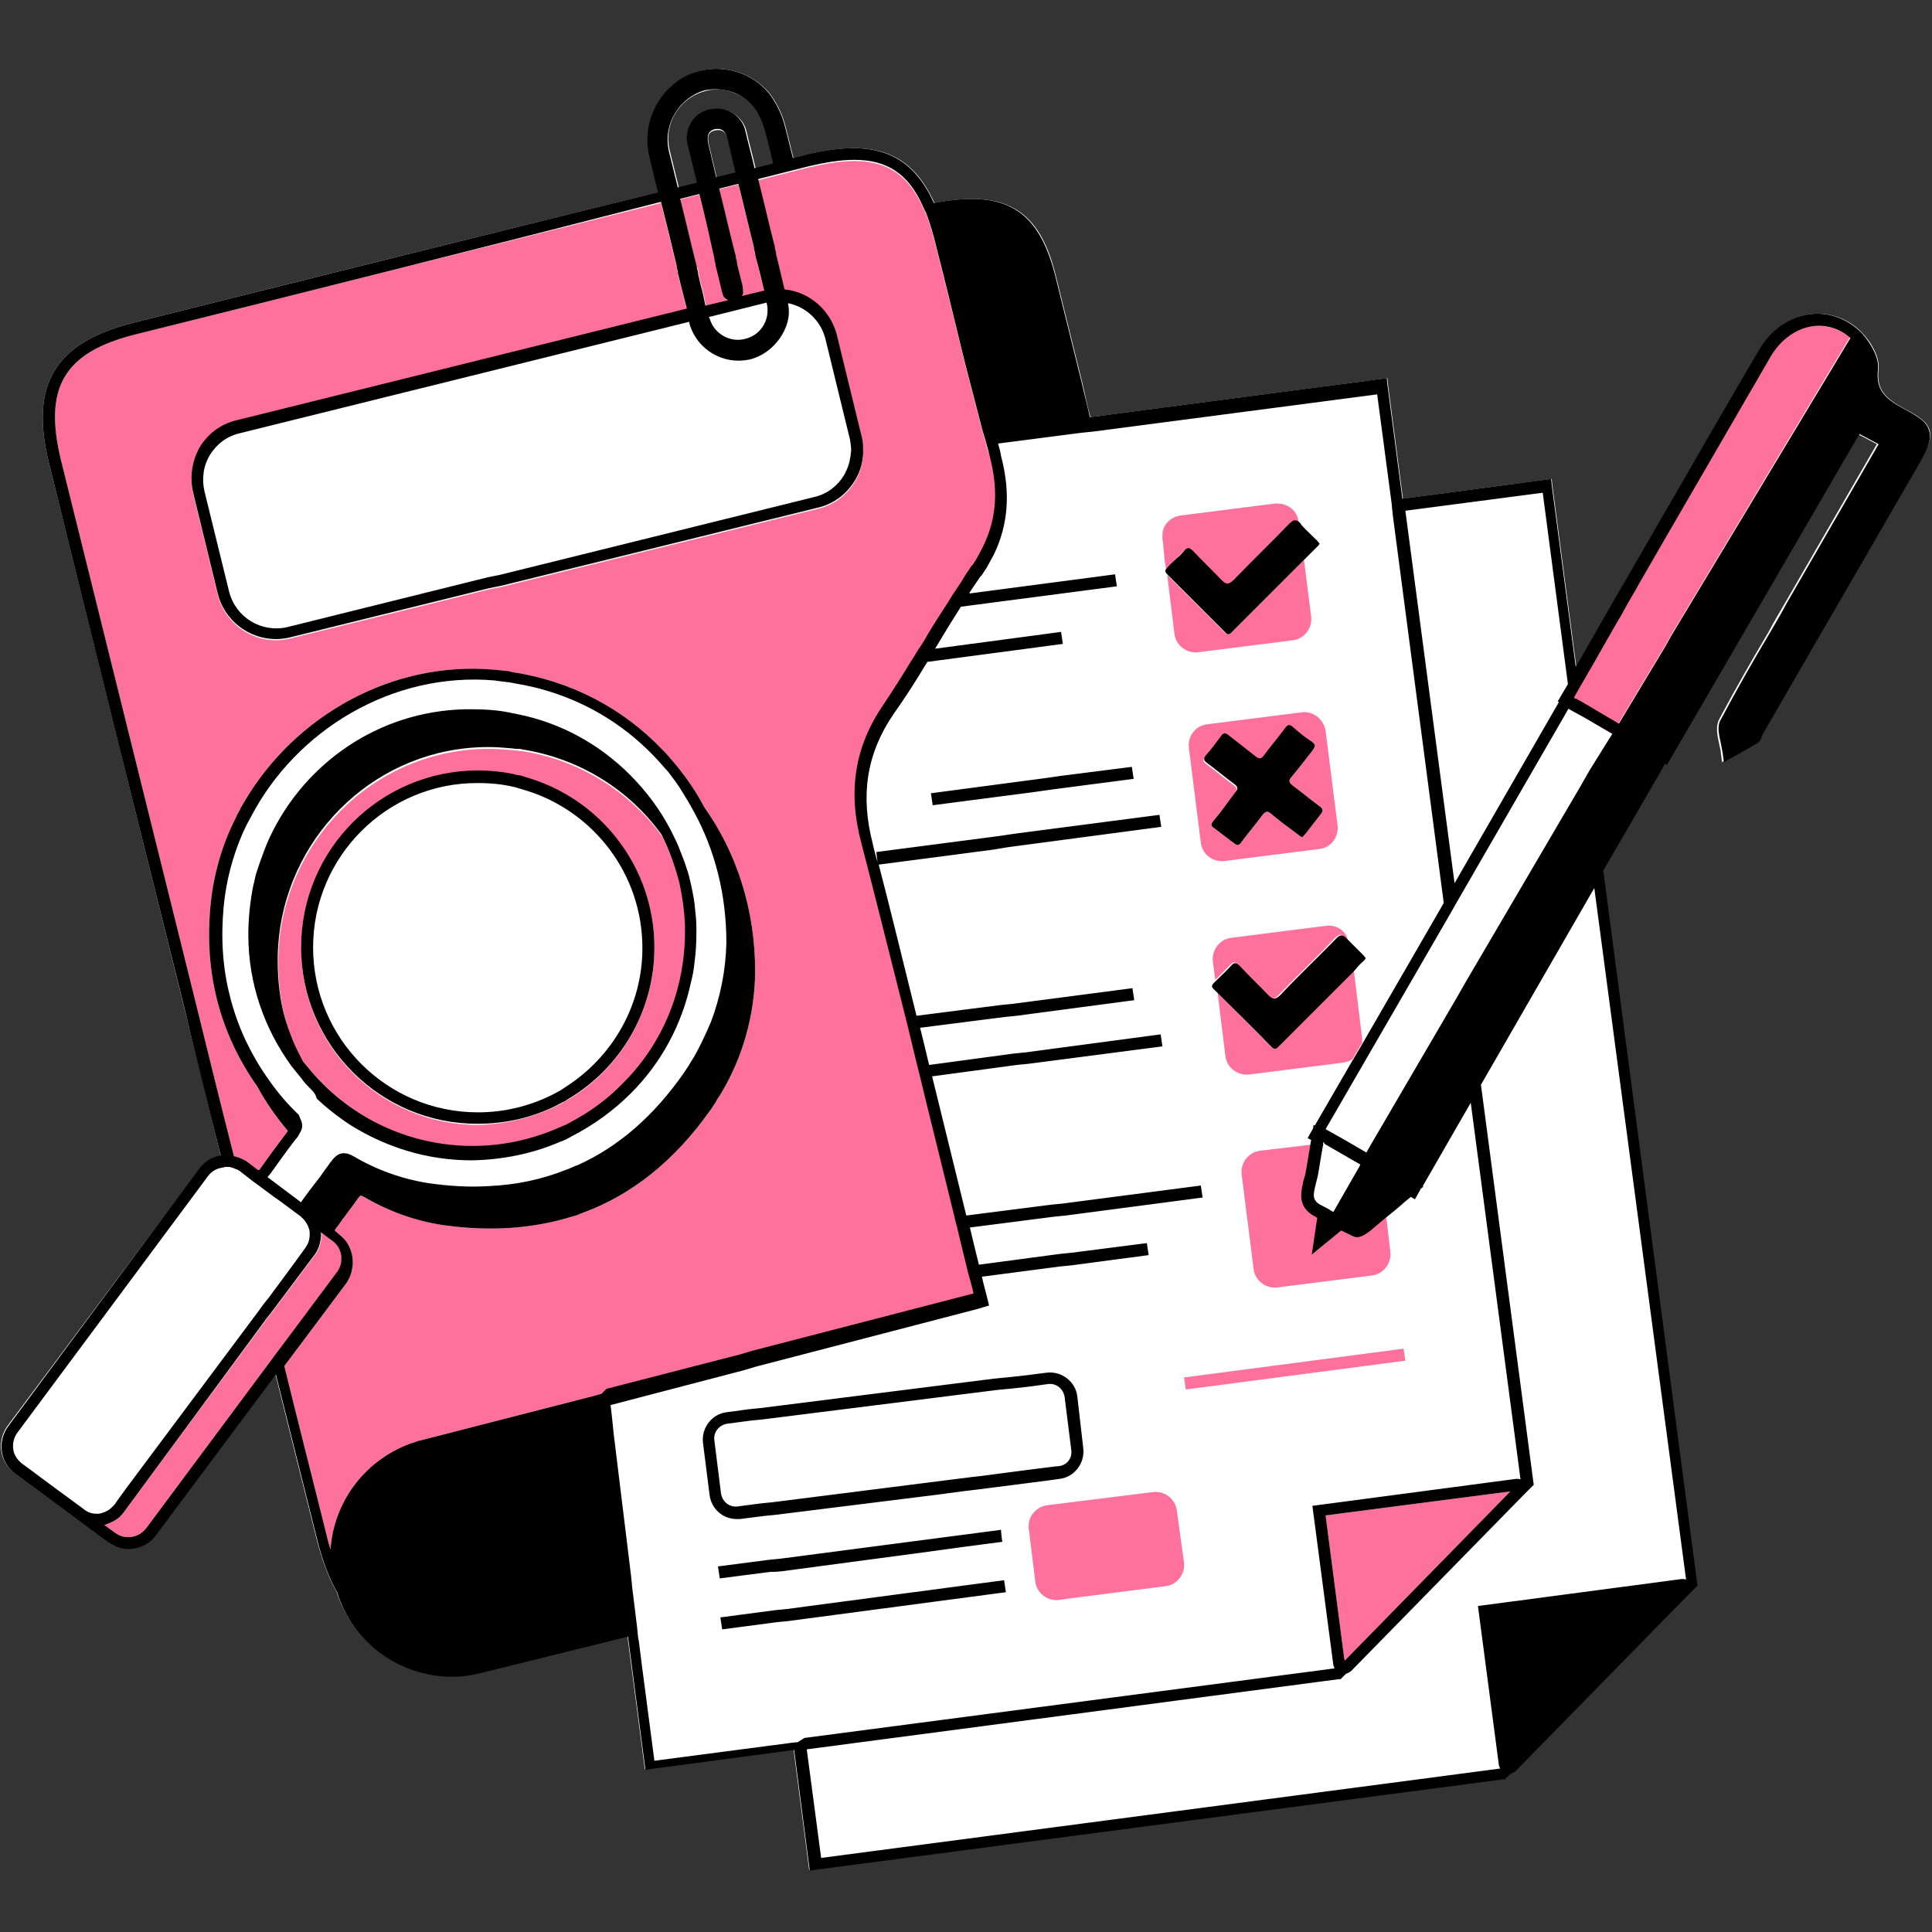
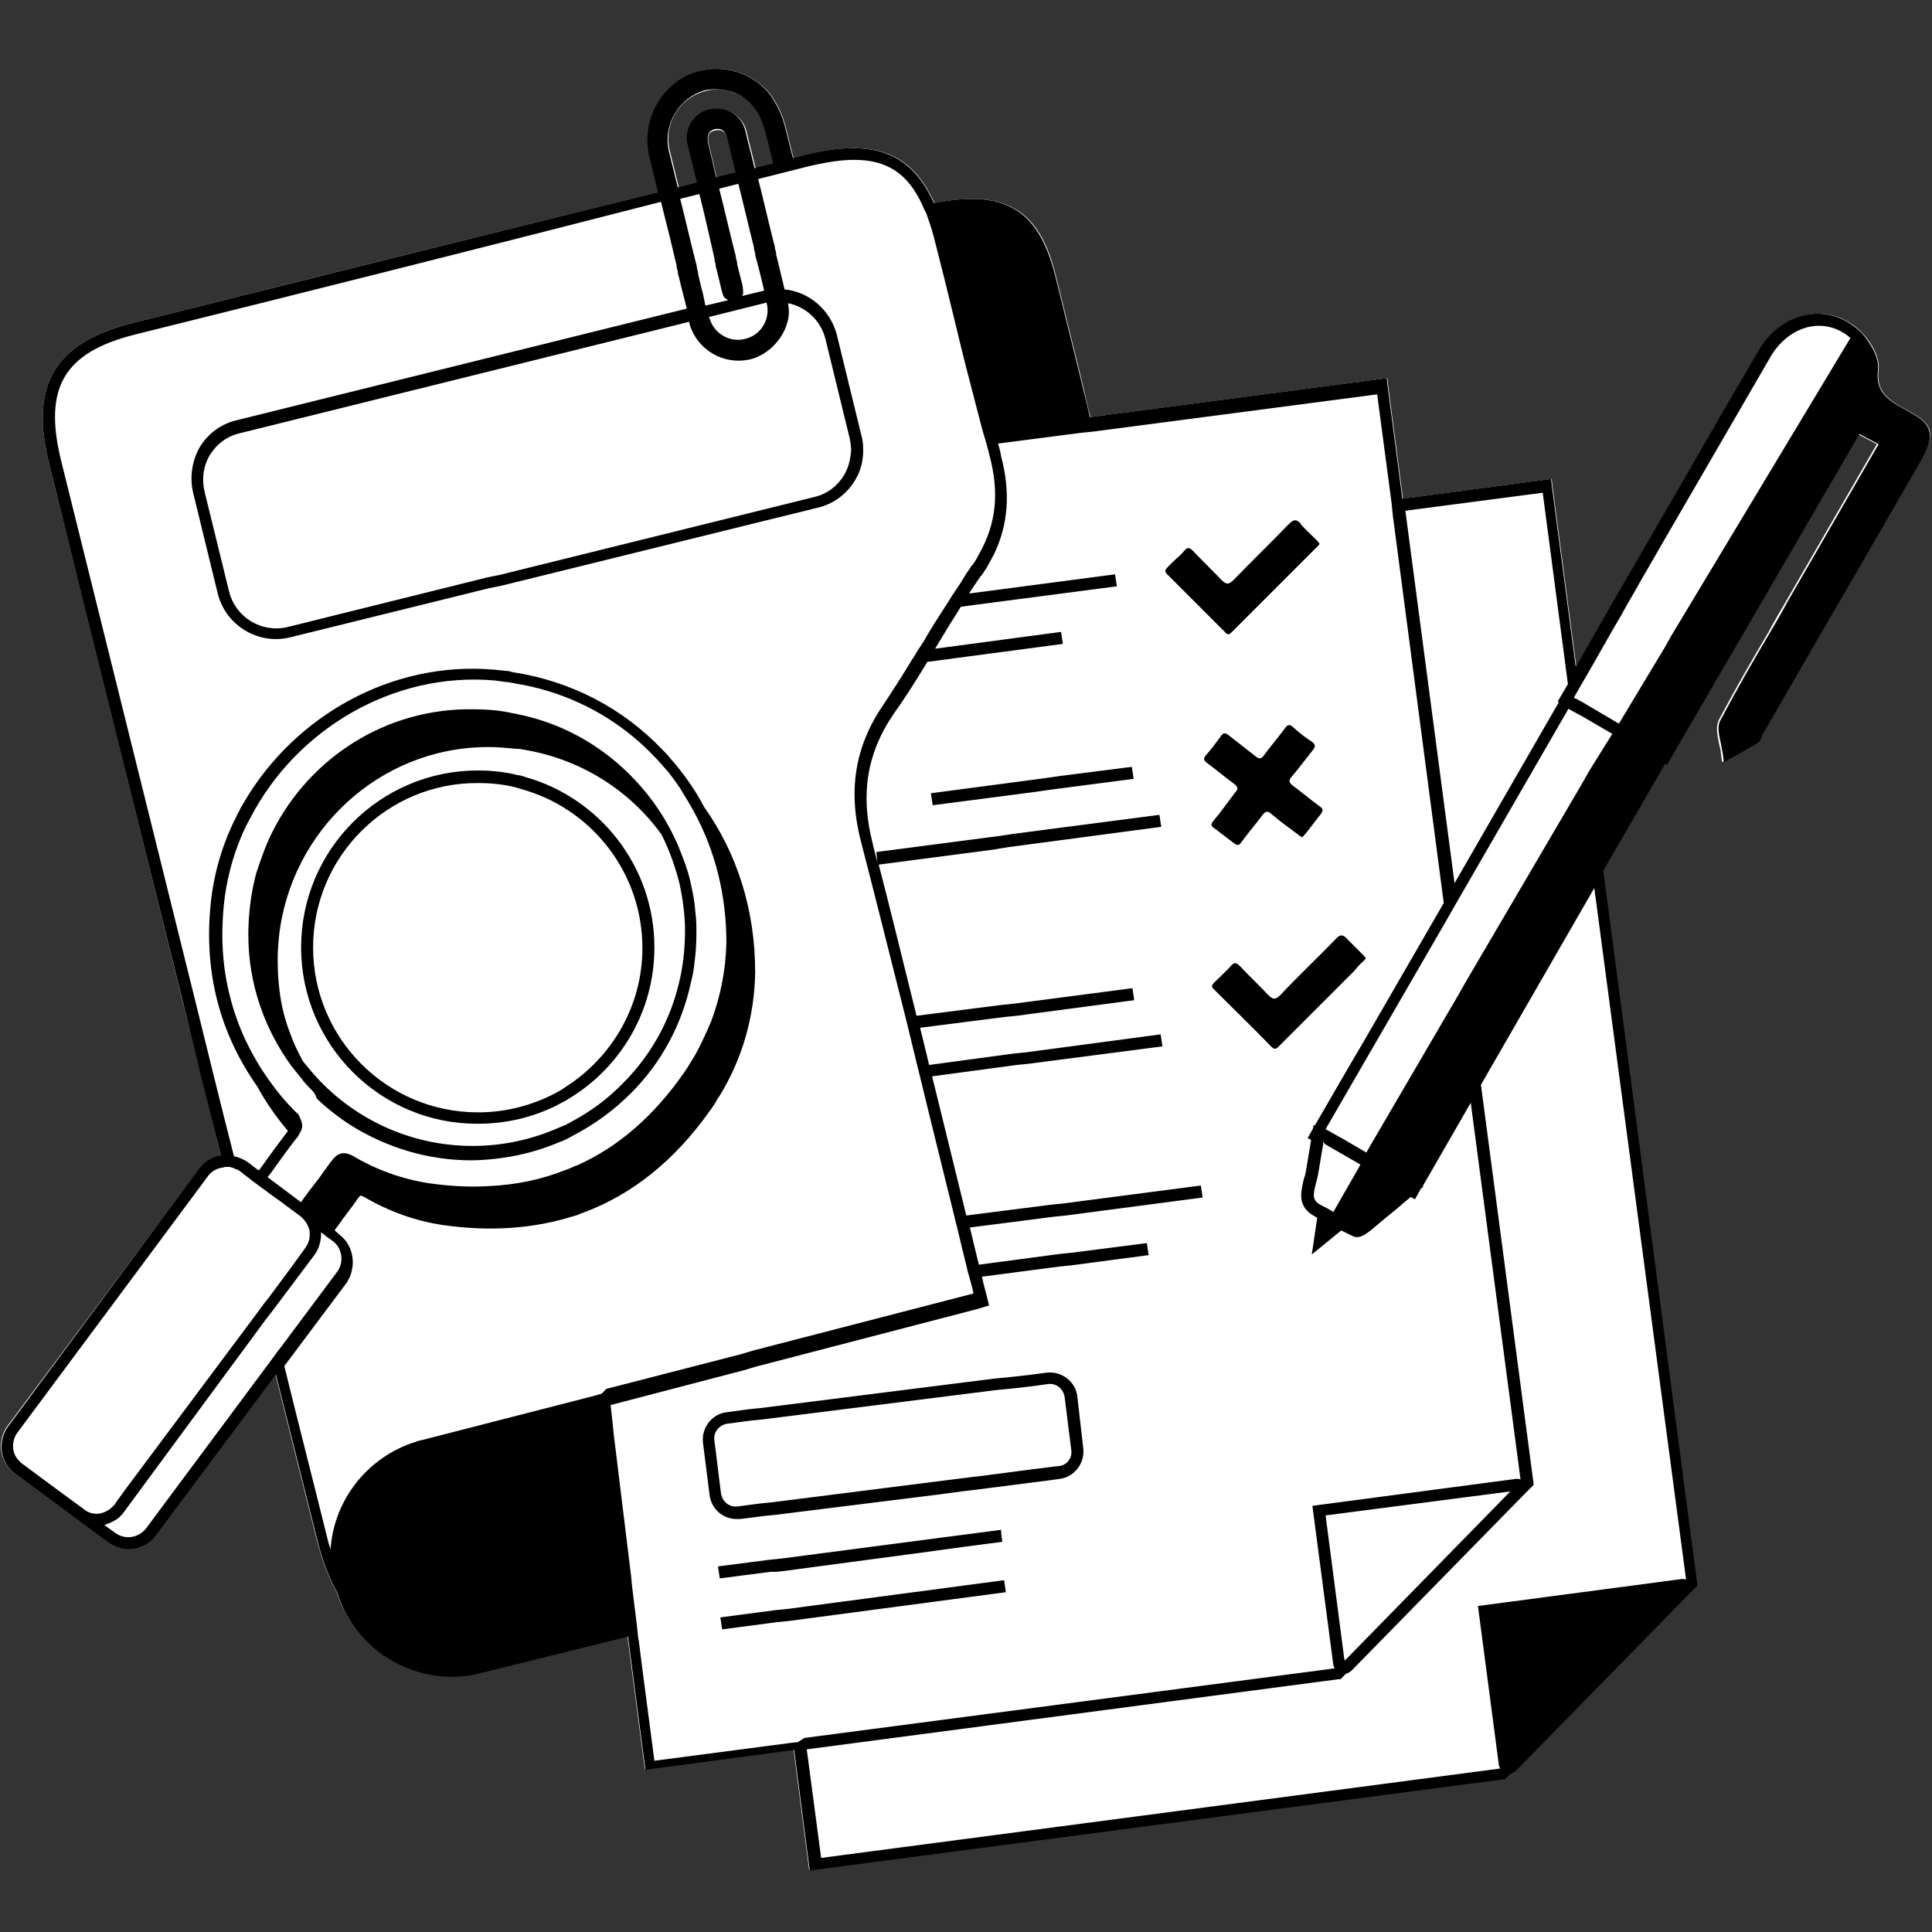
<svg xmlns="http://www.w3.org/2000/svg" width="1200" zoomAndPan="magnify" viewBox="0 0 900 900" height="1200" preserveAspectRatio="xMidYMid meet" version="1.2">
  <rect x="0" y="0" width="900" height="900" fill="#333333" stroke="none" />
  <g id="6d1e55040c">
    <path style=" stroke:none;fill-rule:nonzero;fill:#ffffff;fill-opacity:1;" d="M 898.883 200.48 C 897.766 196.566 894.133 194.051 887.148 190.422 C 878.484 185.672 874.016 181.758 875.133 171.98 C 875.691 166.391 871.777 159.684 867.867 155.492 C 861.719 148.785 853.059 145.434 844.117 146.273 C 834.059 147.391 825.117 153.539 819.527 163.316 C 803.32 191.258 786.836 219.758 770.91 247.141 L 758.336 268.938 C 751.07 281.512 744.086 293.805 736.82 306.379 L 734.305 310.57 L 723.129 225.906 L 722.852 223.113 L 653.555 232.332 L 646.57 178.965 L 646.289 176.168 L 507.98 194.332 C 506.582 189.301 505.465 183.992 504.348 178.965 C 500.156 161.918 495.965 145.156 491.773 128.109 C 484.227 97.652 468.582 88.152 435.332 94.582 C 424.434 70.551 406.832 64.402 374.977 72.227 C 373.301 72.785 371.344 73.066 369.668 73.625 C 368.27 68.594 367.152 63.285 365.758 58.258 C 364.359 52.949 361.844 47.918 358.492 43.445 C 348.434 31.711 331.668 28.637 318.254 36.184 C 305.68 43.445 299.535 57.977 302.609 72.227 C 304.004 78.094 305.402 83.684 306.801 89.551 C 224.93 109.668 142.781 130.066 61.75 150.465 C 25.426 159.684 13.691 179.242 22.914 216.125 C 43.867 300.23 64.547 384.055 85.5 468.16 C 91.367 491.633 97.238 515.102 102.824 538.574 C 98.914 539.133 95.281 541.367 92.766 544.719 L 3.633 664.031 C 1.117 667.383 0 671.574 0.559 675.766 C 1.117 679.957 3.352 683.59 6.707 686.105 L 30.457 703.707 L 50.016 718.238 C 52.809 720.473 56.164 721.312 59.516 721.312 C 64.266 721.312 69.297 719.074 72.367 714.883 L 128.254 640 C 134.68 665.707 141.105 691.691 147.531 717.121 C 150.047 726.898 153.121 735.004 156.754 741.43 C 164.297 765.18 186.371 780.828 210.402 780.828 C 214.59 780.828 219.062 780.27 223.531 779.148 L 292.27 762.105 L 300.371 824.137 L 369.668 814.914 L 376.934 871.078 L 699.938 828.605 L 700.777 828.605 L 703.289 826.094 C 704.129 825.812 705.246 825.535 705.805 824.695 L 786.277 742.547 C 786.277 742.547 786.277 742.266 786.559 742.266 L 790.469 738.355 L 746.602 405.293 L 775.379 355.555 L 776.219 356.113 L 865.352 202.156 L 874.293 206.906 L 831.82 280.391 C 829.027 285.141 826.234 289.891 823.719 294.641 C 815.895 307.773 808.07 321.465 800.809 335.156 C 799.129 338.512 799.969 342.422 800.809 346.336 C 801.086 348.012 801.645 349.406 801.645 350.805 L 802.203 354.996 L 808.91 351.363 C 811.703 349.688 814.777 348.012 817.57 346.336 C 818.969 345.496 819.527 344.098 819.809 343.262 C 819.809 342.98 820.086 342.703 820.086 342.422 C 844.395 300.23 868.707 258.039 893.293 215.848 C 897.766 209.422 900 204.672 898.883 200.48 Z M 333.902 82.844 C 332.785 77.816 331.387 72.508 330.27 67.477 C 329.711 64.684 329.152 61.609 333.062 60.77 C 336.977 59.934 338.375 62.168 339.211 65.52 C 340.328 70.551 341.727 75.859 342.844 80.891 C 339.77 81.449 336.695 82.008 333.902 82.844 Z M 328.871 42.328 C 333.062 41.211 337.535 41.492 341.727 43.168 C 350.668 46.242 354.859 52.949 357.094 61.887 C 358.211 66.641 359.328 71.391 360.727 76.418 C 357.934 77.258 354.859 77.816 352.066 78.652 C 350.668 72.508 348.992 66.641 347.594 60.492 C 345.637 54.066 339.211 50.152 332.785 50.992 C 325.242 51.551 319.652 58.258 320.492 65.801 C 320.492 66.641 320.77 67.477 321.051 68.316 C 322.445 73.902 323.844 79.77 325.242 85.359 C 322.168 86.199 319.371 86.758 316.301 87.594 C 314.902 82.008 313.504 76.141 312.109 70.551 C 308.754 57.699 316.578 45.402 328.871 42.328 Z M 328.871 42.328 " />
-     <path style=" stroke:none;fill-rule:nonzero;fill:#fd719c;fill-opacity:1;" d="M 703.57 694.766 L 626.453 773.562 L 626.172 772.445 L 617.512 705.941 Z M 324.961 125.035 C 325.242 125.875 325.52 126.715 325.52 127.832 C 326.078 129.785 326.359 131.742 326.918 133.699 C 327.754 136.492 328.312 139.566 328.871 142.359 L 339.492 139.848 C 338.934 139.566 338.375 139.008 337.812 138.727 C 337.254 138.168 336.977 137.051 336.695 136.215 C 335.859 132.859 335.02 129.227 334.184 125.875 C 333.902 125.035 333.625 124.199 333.625 123.082 C 333.344 122.242 333.062 121.125 333.062 120.285 C 330.551 110.508 328.312 100.449 325.801 90.668 C 322.727 91.508 319.934 92.066 316.859 92.902 C 319.371 102.684 321.609 112.742 324.121 122.523 C 324.402 123.082 324.684 124.199 324.961 125.035 Z M 342.844 120.566 C 343.125 121.402 343.402 122.242 343.402 123.359 C 343.961 125.875 344.801 128.668 345.359 131.184 C 345.918 132.859 346.195 134.816 346.195 136.773 C 346.195 137.332 345.918 137.891 345.637 138.168 L 355.695 135.656 C 355.695 135.656 355.695 135.656 355.977 135.656 C 354.859 130.906 353.742 126.156 352.344 121.125 C 352.066 120.285 351.785 119.449 351.785 118.332 C 351.504 117.492 351.227 116.375 351.227 115.535 C 348.711 105.758 346.477 95.699 343.961 85.918 C 340.887 86.758 338.094 87.316 335.02 88.152 C 337.535 97.934 339.77 107.992 342.285 117.773 C 342.562 118.609 342.844 119.727 342.844 120.566 Z M 459.359 206.625 C 459.082 205.789 458.801 204.672 458.523 203.832 C 458.242 202.992 457.965 201.875 457.684 201.039 C 449.859 171.141 449.023 167.789 445.668 153.816 C 443.715 145.992 441.199 135.094 435.891 114.418 C 434.773 109.668 433.375 105.199 431.977 101.285 C 431.699 100.449 431.418 99.609 430.859 98.773 C 430.582 97.934 430.023 97.094 429.742 96.258 C 423.035 81.449 413.258 75.02 397.891 75.02 C 391.742 75.02 384.758 76.141 376.375 78.094 C 368.551 80.051 361.008 82.008 353.184 83.961 C 355.695 93.742 357.934 103.801 360.445 113.582 C 360.727 114.418 361.008 115.535 361.008 116.375 C 361.285 117.215 361.566 118.051 361.566 119.168 C 362.961 124.477 364.078 129.785 365.477 135.375 C 376.934 136.492 386.711 144.875 389.785 156.332 L 401.242 203.273 C 401.801 205.23 402.082 207.184 402.082 209.141 C 402.082 209.98 402.082 211.098 402.082 211.934 C 402.082 212.773 401.801 213.891 401.801 214.73 C 401.242 218.082 400.125 221.434 398.168 224.508 C 394.258 230.934 388.109 235.406 380.844 237.082 L 233.594 273.406 L 230.797 273.965 L 228.004 274.523 L 135.238 297.438 C 133.004 297.996 130.766 298.273 128.531 298.273 C 115.957 298.273 104.5 289.613 101.43 277.039 L 89.973 230.098 C 88.297 222.832 89.414 215.289 93.047 208.863 C 96.957 202.434 103.105 197.965 110.371 196.289 L 319.934 144.316 C 318.812 139.566 317.418 134.816 316.301 129.785 C 316.02 128.949 315.742 128.109 315.742 126.992 C 315.461 126.156 315.18 125.035 315.18 124.199 C 314.062 119.449 312.945 114.977 311.828 110.227 C 310.43 104.918 309.312 99.891 307.918 94.582 C 226.328 114.977 144.18 135.656 63.148 155.773 C 29.617 164.156 20.117 180.641 28.5 214.73 C 49.457 298.832 70.133 382.66 91.09 466.762 C 96.957 490.512 102.824 514.543 108.973 538.574 C 111.207 539.133 113.441 539.969 115.398 541.367 L 120.148 545 C 120.43 545 120.707 545 120.707 545 C 120.707 545 120.988 545 121.547 543.883 L 121.824 543.602 C 125.738 538.016 129.93 532.426 134.121 526.836 C 128.531 520.133 123.781 513.426 119.871 506.16 C 102.547 481.57 95 453.352 98.074 421.777 C 99.473 406.969 103.664 392.996 110.09 380.422 C 110.648 379.027 111.488 377.91 112.047 376.512 C 112.605 375.395 113.441 374.277 114 373.16 C 137.473 333.48 182.457 307.773 230.238 311.965 C 231.078 311.965 232.195 312.246 233.035 312.246 C 233.871 312.246 234.988 312.523 235.828 312.523 C 236.664 312.523 237.785 312.805 238.621 313.082 C 266.285 317.273 290.312 330.129 308.477 349.129 C 309.594 350.246 310.711 351.363 311.828 352.762 C 312.945 354.156 314.062 355.277 315.18 356.672 C 319.934 362.539 324.402 368.969 328.035 375.953 C 343.125 397.188 351.785 423.453 351.785 452.793 C 351.504 473.188 345.918 493.027 335.301 510.352 C 334.461 511.469 333.625 512.867 333.062 513.984 C 332.504 514.824 331.945 515.66 331.387 516.5 C 331.109 516.777 330.828 517.336 330.551 517.617 C 314.344 540.527 294.504 556.457 271.871 564.84 C 271.035 565.117 270.195 565.398 269.078 565.957 C 268.238 566.234 267.402 566.516 266.285 566.793 C 248.121 572.383 228.281 573.777 206.488 570.707 C 193.355 568.75 181.062 564.277 169.605 557.574 C 167.93 556.734 167.93 556.734 166.812 558.133 C 165.137 560.648 163.18 563.16 161.504 565.398 C 160.945 566.234 160.387 567.074 159.547 567.91 C 159.547 568.191 159.266 568.191 159.266 568.469 C 158.43 569.59 157.871 570.426 157.031 571.543 C 156.473 572.102 156.195 572.66 155.914 573.219 L 157.871 574.898 L 158.148 575.176 C 159.547 576.293 160.945 577.691 161.781 579.09 C 163.738 582.16 164.574 585.793 164.297 589.426 C 164.016 591.383 163.738 593.059 162.898 595.016 C 162.34 595.852 162.062 596.691 161.504 597.531 L 132.441 636.367 C 139.148 663.75 146.133 690.855 152.84 717.957 C 153.121 719.355 153.68 720.473 153.957 721.871 C 155.355 700.633 168.766 681.633 189.164 673.25 C 190.004 672.973 191.121 672.414 192.238 672.133 C 193.355 671.855 194.473 671.297 195.59 671.016 C 195.59 671.016 195.871 671.016 195.871 671.016 L 277.461 650.059 L 280.254 649.223 L 283.047 648.383 L 345.918 632.176 L 348.711 631.34 L 351.504 630.5 L 454.051 603.957 C 453.492 601.16 452.656 598.367 451.816 595.293 C 451.258 593.617 450.977 591.66 450.418 589.707 C 449.023 584.117 447.625 578.25 446.227 572.383 C 445.668 570.707 445.391 568.75 444.832 566.793 C 439.801 546.117 434.211 524.043 428.902 501.969 C 428.344 500.012 428.066 498.336 427.508 496.383 C 426.109 490.512 424.711 484.926 423.316 479.059 C 422.758 477.102 422.477 475.426 421.918 473.469 C 413.816 441.336 406.551 412.277 401.801 394.113 C 395.375 369.805 398.727 349.129 412.141 329.57 C 416.609 322.863 421.082 315.879 425.273 308.895 C 426.668 306.938 427.785 304.703 429.184 302.746 C 430.301 301.07 431.418 299.391 432.258 297.715 C 435.051 292.965 438.125 288.215 441.199 283.465 C 442.594 281.512 443.715 279.273 445.109 277.32 C 445.391 276.758 445.949 276.199 446.227 275.641 C 447.625 273.688 449.023 271.449 450.141 269.496 C 450.977 268.098 452.094 266.699 452.934 265.305 C 453.215 265.023 453.215 264.746 453.492 264.746 C 454.051 263.906 454.609 263.066 455.168 262.23 C 455.727 261.113 456.285 260.273 456.844 259.156 C 464.668 245.188 466.066 230.934 461.594 213.891 C 460.477 210.816 459.641 208.863 459.359 206.625 Z M 260.977 525.441 C 248.402 531.027 234.711 534.102 220.461 534.102 L 220.461 536.895 L 220.461 534.102 C 190.562 534.102 164.016 520.691 145.855 500.012 C 144.457 498.336 143.062 496.66 141.664 494.984 C 141.383 494.426 140.824 493.867 140.547 493.586 C 138.59 489.953 136.914 486.32 135.516 482.41 C 133.004 475.984 131.324 469 130.488 462.293 C 129.93 457.82 129.648 453.352 129.648 448.602 C 129.648 448.043 129.648 447.484 129.648 446.926 C 129.648 443.852 129.93 440.496 130.207 437.426 C 135.516 387.969 176.871 349.129 227.164 348.848 L 227.723 348.848 C 228.004 348.848 228.004 348.848 228.281 348.848 C 231.637 348.848 234.711 349.129 238.062 349.406 C 238.902 349.406 240.02 349.688 240.855 349.688 C 241.695 349.688 242.812 349.969 243.652 349.969 C 270.195 354.156 293.387 368.969 308.477 389.645 C 312.109 396.91 314.902 404.453 316.859 412.555 C 318.254 418.703 319.094 425.129 319.371 431.836 C 319.371 432.953 319.371 433.793 319.371 434.91 C 319.371 461.453 309.312 486.32 290.594 505.324 C 283.328 512.586 275.227 518.734 266.285 523.484 C 265.445 524.043 264.605 524.324 263.77 524.883 C 262.652 524.602 261.812 524.883 260.977 525.441 Z M 259.578 515.102 C 260.414 514.543 261.254 514.262 262.094 513.703 C 262.93 513.145 263.77 512.586 264.605 512.309 C 288.637 498.059 304.844 471.512 304.844 441.617 C 304.844 403.895 279.418 372.039 244.77 362.262 C 243.93 361.98 242.812 361.703 241.973 361.422 C 241.137 361.145 240.02 360.863 239.18 360.863 C 233.871 359.746 228.281 359.188 222.695 359.188 C 177.148 359.188 140.266 396.07 140.266 441.617 C 140.266 487.16 177.148 524.043 222.695 524.043 C 236.105 523.766 248.402 520.41 259.578 515.102 Z M 570.566 294.641 C 561.625 285.699 552.684 276.758 543.742 267.82 L 547.098 295.203 C 547.656 300.512 552.684 304.422 557.996 303.863 L 602.141 298.273 C 607.449 297.715 611.363 292.688 610.805 287.379 L 607.449 260.832 C 596.273 272.008 584.816 283.465 573.641 294.641 C 572.523 295.762 571.688 295.762 570.566 294.641 Z M 541.789 252.73 L 542.066 256.082 L 542.625 261.672 L 543.184 265.023 C 543.184 265.023 543.465 264.746 543.465 264.746 C 544.582 263.629 545.98 262.508 547.098 261.113 C 547.375 260.832 547.375 260.832 547.656 260.555 C 549.055 259.156 550.172 258.039 551.566 256.641 C 553.246 254.965 554.082 255.246 555.48 256.922 C 559.949 261.391 564.422 265.582 568.613 270.332 C 570.848 272.848 572.246 273.129 574.48 270.332 C 582.582 261.949 590.965 253.848 599.07 245.465 C 599.348 245.188 599.906 244.625 600.188 244.348 C 602.141 242.391 603.262 242.113 604.938 243.508 L 604.938 243.23 C 604.938 242.672 604.656 242.113 604.656 241.555 C 604.379 240.715 603.82 239.598 603.539 239.039 C 601.582 235.965 597.949 234.289 594.039 234.566 L 549.891 240.156 C 545.98 240.715 542.625 243.508 541.789 247.141 C 541.508 247.98 541.508 249.098 541.508 249.938 C 541.508 250.215 541.508 250.773 541.508 251.055 Z M 617.512 340.465 L 623.098 384.613 C 623.656 389.922 620.023 394.953 614.438 395.512 L 570.289 401.102 C 564.98 401.66 559.949 398.027 559.391 392.438 L 553.805 348.289 C 553.246 342.98 556.875 337.953 562.465 337.395 L 606.613 331.805 C 611.922 331.246 616.672 335.156 617.512 340.465 Z M 610.805 346.055 C 607.73 344.098 604.938 341.863 602.141 339.348 C 600.465 337.672 599.348 338.23 598.23 339.906 C 595.156 344.098 591.523 348.289 588.449 352.48 C 587.332 354.156 586.215 354.156 584.816 353.039 C 580.629 349.688 576.156 346.336 571.965 342.98 C 570.566 341.863 569.73 341.863 568.613 343.262 C 566.375 346.336 564.141 349.406 561.625 352.203 C 560.23 353.879 560.23 354.719 562.184 356.113 C 566.375 359.188 570.289 362.539 574.48 365.613 C 576.438 367.012 576.715 368.129 575.039 369.805 C 571.688 373.996 568.613 378.188 565.258 382.379 C 564.141 383.777 563.863 384.613 565.539 385.73 C 568.613 387.969 571.688 390.48 574.758 392.719 C 576.438 394.113 577.273 393.836 578.391 392.16 C 581.465 387.969 585.098 383.777 588.172 379.586 C 589.57 377.91 590.406 377.629 592.082 379.027 C 595.996 382.379 600.188 385.453 604.379 388.527 C 605.215 389.086 605.773 389.922 606.891 389.922 C 607.172 389.363 607.73 388.805 608.289 388.246 C 610.523 385.453 612.762 382.379 614.996 379.586 C 616.391 377.91 616.672 376.789 614.438 375.395 C 610.246 372.32 606.332 368.969 602.141 365.895 C 600.465 364.496 600.188 363.66 601.582 361.98 C 604.938 358.07 608.012 353.879 611.363 349.688 C 612.762 348.57 613.039 347.453 610.805 346.055 Z M 617.789 431.277 L 573.641 436.867 C 568.332 437.426 564.422 442.453 564.98 447.762 L 566.098 456.426 C 568.613 454.188 570.848 451.676 573.082 449.438 C 574.758 447.762 575.598 448.043 576.996 449.719 C 581.465 454.188 585.938 458.379 590.129 463.129 C 592.363 465.645 593.758 465.926 595.996 463.129 C 604.379 454.469 613.32 446.086 621.703 437.145 C 623.938 434.91 625.055 434.91 627.012 437.145 C 627.289 437.426 627.57 437.703 627.848 437.984 C 627.012 433.512 622.539 430.719 617.789 431.277 Z M 592.082 487.441 C 583.699 479.059 575.598 470.953 567.215 462.57 L 570.848 491.91 C 571.406 497.219 576.438 501.133 581.746 500.57 L 625.891 494.984 C 627.57 494.703 628.965 494.145 630.082 493.309 L 634.555 485.762 C 634.555 485.203 634.555 484.645 634.555 483.809 L 630.645 451.953 C 618.906 463.688 607.172 475.426 595.438 487.16 C 594.039 488.559 593.199 488.836 592.082 487.441 Z M 630.922 575.176 C 628.965 574.34 627.012 573.219 625.055 572.383 L 611.363 583.559 L 613.879 566.516 C 613.598 566.234 613.32 566.234 613.039 565.957 C 604.379 561.484 606.332 554.5 607.449 549.191 C 607.73 548.074 608.012 547.234 608.289 546.395 C 609.129 542.207 609.688 538.016 610.523 533.543 C 610.523 533.543 610.523 533.543 610.523 533.266 L 587.055 536.059 C 581.746 536.617 577.832 541.645 578.391 546.957 L 583.98 591.102 C 584.539 596.41 589.57 600.324 594.879 599.766 L 639.023 594.176 C 644.332 593.617 648.246 588.59 647.688 583.281 L 645.73 566.516 C 643.496 568.469 640.98 570.426 638.746 572.383 C 636.23 574.34 634.273 575.457 632.598 575.457 C 632.039 575.457 631.48 575.457 630.922 575.176 Z M 548.215 703.707 C 547.656 698.398 542.625 694.488 537.316 695.047 L 492.332 700.633 L 487.859 701.191 C 486.465 701.473 485.066 701.75 483.949 702.59 C 481.156 704.266 479.199 707.34 479.199 710.691 C 479.199 711.254 479.199 711.812 479.199 712.371 L 479.477 713.488 L 479.758 716.281 L 482.273 736.68 C 482.832 741.988 487.859 745.898 493.168 745.34 L 499.039 744.504 L 542.906 738.914 C 548.215 738.355 552.125 733.324 551.566 728.016 Z M 653.836 628.266 L 551.566 641.676 L 552.406 647.266 L 654.672 633.855 Z M 844.953 151.859 C 836.852 152.699 829.309 158.008 824.559 166.109 C 808.352 194.051 791.867 222.555 775.938 249.938 L 763.367 271.73 C 761.129 275.922 758.617 279.832 756.379 284.023 C 755.82 284.863 755.543 285.699 754.984 286.539 C 750.512 294.082 746.32 301.629 741.852 309.453 L 735.703 320.07 L 733.469 323.98 L 732.91 325.098 L 733.469 325.379 L 733.746 325.379 L 736.82 327.055 L 753.867 337.113 L 775.379 301.348 L 776.777 298.832 L 778.176 296.32 L 861.719 157.168 C 856.969 153.258 851.102 151.301 844.953 151.859 Z M 155.074 577.969 L 153.121 576.574 L 150.605 574.617 L 149.766 574.059 C 150.047 576.293 149.488 578.531 148.93 580.484 C 148.371 581.883 147.812 583.281 146.695 584.676 L 126.574 611.5 L 124.34 614.293 L 122.105 617.367 L 59.234 702.312 L 57.84 704.266 C 57.84 704.266 57.559 704.547 57.559 704.547 C 57 705.383 56.441 705.941 55.605 706.781 C 53.648 708.457 51.133 709.574 48.617 710.414 L 53.648 714.047 C 58.117 717.398 64.547 716.562 68.176 711.812 L 126.574 633.297 L 128.812 630.223 L 131.047 627.426 L 157.312 592.219 C 160.387 588.031 159.547 581.324 155.074 577.969 Z M 155.074 577.969 " />
    <path style=" stroke:none;fill-rule:nonzero;fill:#000000;fill-opacity:1;" d="M 527.258 357.23 L 528.098 362.82 L 489.539 367.848 L 485.625 368.41 L 481.715 368.969 L 434.492 375.113 L 433.652 369.527 L 486.465 362.539 L 490.375 361.98 L 494.289 361.422 Z M 573.641 294.641 C 584.816 283.465 596.273 272.008 607.449 260.832 C 609.406 258.879 611.363 256.922 613.598 254.688 C 614.156 254.129 614.438 253.848 614.715 253.289 C 614.156 252.449 613.598 251.891 613.039 251.332 C 610.805 249.098 608.289 246.863 606.055 244.348 C 606.055 244.348 606.055 244.348 606.055 244.066 C 605.773 243.789 605.496 243.508 605.215 243.23 C 603.539 241.832 602.422 242.113 600.465 244.066 C 600.188 244.348 599.629 244.906 599.348 245.188 C 591.246 253.566 582.863 261.672 574.758 270.055 C 572.246 272.57 571.125 272.289 568.891 270.055 C 564.699 265.582 559.949 261.113 555.758 256.641 C 554.363 255.246 553.246 254.688 551.848 256.363 C 550.73 257.758 549.332 259.156 547.934 260.273 C 547.656 260.555 547.656 260.555 547.375 260.832 C 546.258 261.949 544.863 263.07 543.746 264.465 C 543.465 264.746 543.465 264.746 543.465 264.746 C 542.625 265.582 542.625 266.422 543.746 267.539 C 552.684 276.48 561.625 285.422 570.566 294.363 C 571.688 295.762 572.523 295.762 573.641 294.641 Z M 635.113 447.762 C 635.672 447.203 635.953 446.926 636.23 446.367 C 635.672 445.527 635.113 444.969 634.555 444.41 C 632.598 442.453 630.363 440.219 628.406 438.262 C 628.129 437.984 627.848 437.703 627.57 437.426 C 625.613 435.188 624.215 435.188 622.262 437.426 C 613.879 446.086 604.938 454.469 596.555 463.41 C 594.039 465.926 592.922 465.645 590.688 463.41 C 586.496 458.938 581.746 454.469 577.555 449.996 C 576.156 448.602 575.039 448.043 573.641 449.719 C 571.406 452.234 568.891 454.469 566.656 456.703 C 566.375 456.984 565.816 457.543 565.539 457.82 C 564.422 458.938 564.141 459.777 565.539 460.895 C 566.098 461.453 566.938 462.293 567.496 462.852 C 575.879 471.234 584.258 479.336 592.363 487.719 C 593.48 488.836 594.32 488.836 595.438 487.719 C 607.172 475.984 618.906 464.25 630.645 452.512 C 632.039 450.836 633.438 449.16 635.113 447.762 Z M 565.258 382.379 C 564.141 383.777 563.863 384.613 565.539 385.73 C 568.613 387.969 571.688 390.48 574.758 392.719 C 576.438 394.113 577.273 393.836 578.391 392.16 C 581.465 387.969 585.098 383.777 588.172 379.586 C 589.57 377.91 590.406 377.629 592.082 379.027 C 595.996 382.379 600.188 385.453 604.379 388.527 C 605.215 389.086 605.773 389.922 606.891 389.922 C 607.172 389.363 607.73 388.805 608.289 388.246 C 610.523 385.453 612.762 382.379 614.996 379.586 C 616.391 377.91 616.672 376.789 614.438 375.395 C 610.246 372.32 606.332 368.969 602.141 365.895 C 600.465 364.496 600.188 363.66 601.582 361.98 C 604.938 358.07 608.012 353.879 611.363 349.688 C 612.762 348.012 613.039 346.895 611.082 345.496 C 608.012 343.539 605.215 341.305 602.422 338.789 C 600.746 337.113 599.629 337.672 598.508 339.348 C 595.438 343.539 591.805 347.73 588.73 351.922 C 587.613 353.598 586.496 353.598 585.098 352.48 C 580.906 349.129 576.438 345.777 572.246 342.422 C 570.848 341.305 570.008 341.305 568.891 342.703 C 566.656 345.777 564.422 348.848 561.906 351.645 C 560.508 353.32 560.508 354.156 562.465 355.555 C 566.656 358.629 570.566 361.98 574.758 365.055 C 576.715 366.453 576.996 367.57 575.316 369.246 C 571.688 373.996 568.613 378.469 565.258 382.379 Z M 504.625 674.648 C 505.465 681.633 500.434 688.062 493.73 688.898 L 489.816 689.457 L 481.156 690.574 L 454.891 693.93 L 447.906 694.766 L 437.566 696.164 L 361.285 705.664 L 358.492 705.941 L 355.695 706.223 L 344.801 707.621 C 344.242 707.621 343.684 707.621 343.125 707.621 C 336.695 707.621 331.387 702.871 330.551 696.441 L 327.477 672.133 C 326.637 665.148 331.668 658.723 338.375 657.883 L 348.711 656.488 L 351.504 656.207 L 354.301 655.926 L 462.992 642.234 L 465.785 641.957 L 468.582 641.676 L 468.859 641.676 L 478.918 640.559 L 487.582 639.441 C 494.566 638.605 500.992 643.633 501.832 650.34 Z M 499.039 675.488 L 495.965 650.898 C 495.406 646.988 492.051 644.191 488.141 644.75 L 480.039 645.867 L 469.977 646.988 L 469.699 646.988 L 466.906 647.266 L 464.109 647.547 L 355.137 661.238 L 352.344 661.516 L 349.551 661.797 L 338.934 663.191 C 335.02 663.75 332.227 667.105 332.785 671.016 L 335.859 695.605 C 336.418 699.516 339.77 702.312 343.684 701.754 L 354.301 700.355 L 357.094 700.074 L 359.887 699.797 L 452.656 688.062 L 457.684 687.5 L 461.875 686.941 L 478.918 684.707 L 487.859 683.59 L 492.332 683.031 C 496.801 683.031 499.598 679.398 499.039 675.488 Z M 361.566 732.207 L 364.359 731.93 L 425.273 723.824 L 449.859 720.473 L 466.906 718.238 L 466.625 716.281 L 466.348 713.488 L 466.348 712.648 L 363.801 726.062 L 361.008 726.34 L 358.211 726.621 L 334.461 729.695 L 335.301 735.281 L 359.051 732.207 Z M 366.594 749.531 L 363.801 749.812 L 361.008 750.09 L 335.578 753.445 L 336.418 759.031 L 361.844 755.68 L 364.637 755.398 L 367.434 755.121 L 468.582 741.707 L 467.742 736.121 Z M 894.133 215.848 C 869.824 258.039 845.234 300.23 820.926 342.422 C 820.926 342.703 820.645 342.98 820.645 343.262 C 820.367 344.379 819.809 345.496 818.41 346.336 C 815.617 348.012 812.543 349.688 809.75 351.363 L 803.043 354.996 L 802.484 350.805 C 802.203 349.406 801.926 348.012 801.645 346.336 C 800.809 342.422 799.688 338.23 801.645 335.156 C 808.91 321.465 816.734 307.773 824.559 294.641 C 827.352 289.891 830.145 285.141 832.66 280.391 L 875.133 206.906 L 866.191 202.156 L 776.496 356.395 L 775.66 355.836 L 746.879 405.57 L 790.75 738.637 L 786.836 742.547 C 786.836 742.547 786.836 742.824 786.559 742.824 L 706.086 824.973 C 705.527 825.535 704.41 826.094 703.57 826.371 L 701.055 828.887 L 700.219 828.887 L 377.211 871.359 L 369.949 815.195 L 300.652 824.414 L 292.551 762.387 L 223.812 779.43 C 219.344 780.547 215.152 781.105 210.68 781.105 C 186.371 781.105 164.297 765.457 157.031 741.707 C 153.398 735.281 150.324 727.457 147.812 717.398 C 141.387 691.691 134.957 665.988 128.531 640.281 L 72.648 715.164 C 69.574 719.355 64.824 721.59 59.797 721.59 C 56.441 721.59 53.09 720.473 50.297 718.516 L 30.734 703.988 L 6.984 686.383 C 3.633 683.871 1.398 680.238 0.84 676.047 C 0.281 671.855 1.398 667.664 3.91 664.309 L 92.766 544.441 C 95.281 541.086 98.914 538.852 102.824 538.293 C 96.957 514.824 91.09 491.352 85.5 467.879 C 64.547 384.055 43.59 299.953 22.914 216.125 C 13.691 179.242 25.426 159.684 61.75 150.465 C 143.062 130.066 224.93 109.668 306.52 89.551 C 305.121 83.961 303.727 78.094 302.328 72.227 C 299.254 57.977 305.68 43.445 317.977 36.184 C 331.387 28.637 348.434 31.711 358.211 43.445 C 361.566 47.918 364.078 52.949 365.477 58.258 C 366.875 63.285 367.992 68.594 369.387 73.625 C 371.066 73.066 373.02 72.785 374.695 72.227 C 406.27 64.402 424.152 70.551 435.051 94.582 C 468.301 88.152 483.668 97.652 491.492 128.109 C 495.684 145.156 499.875 161.918 504.066 178.965 C 505.184 183.992 506.582 189.023 507.699 194.332 L 646.012 176.168 L 646.289 178.965 L 653.273 232.332 L 722.57 223.113 L 722.852 225.906 L 734.027 310.57 L 736.543 306.379 C 743.805 293.805 750.793 281.23 758.055 268.938 L 770.629 247.141 C 786.559 219.758 802.762 191.258 819.25 163.316 C 824.836 153.539 833.777 147.391 843.836 146.273 C 852.777 145.434 861.16 148.785 867.586 155.492 C 871.219 159.684 875.41 166.391 874.852 171.98 C 873.734 181.48 877.926 185.672 886.867 190.422 C 894.133 194.332 897.484 196.566 898.602 200.48 C 900 204.672 897.766 209.422 894.133 215.848 Z M 654.672 237.922 L 677.586 411.438 L 726.203 327.055 L 725.645 326.773 L 730.395 318.672 L 718.66 229.539 Z M 311.551 70.27 C 312.945 75.859 314.344 81.727 315.742 87.316 C 318.812 86.477 321.609 85.918 324.684 85.082 C 323.285 79.492 321.887 73.625 320.492 68.035 C 320.211 67.199 320.211 66.359 319.934 65.52 C 319.371 57.977 324.684 51.27 332.227 50.711 C 338.934 49.875 345.078 53.785 347.035 60.211 C 348.434 66.359 350.109 72.227 351.504 78.375 C 354.301 77.535 357.375 76.977 360.168 76.141 C 359.051 71.391 357.934 66.641 356.535 61.609 C 354.301 52.949 350.109 45.961 341.168 42.887 C 336.977 41.492 332.504 41.211 328.312 42.051 C 316.578 45.402 308.754 57.699 311.551 70.27 Z M 348.992 167.508 C 336.977 170.023 324.961 163.039 321.328 151.301 C 321.328 151.023 321.051 150.465 321.051 149.906 L 111.488 201.875 C 105.621 203.273 100.871 206.906 97.797 211.934 C 94.723 216.965 93.883 223.113 95.281 228.98 L 106.738 275.641 C 109.812 287.656 121.824 294.922 133.84 292.129 L 227.164 268.938 L 229.961 268.379 L 232.754 267.82 L 379.449 231.496 C 385.316 230.098 390.066 226.465 393.141 221.434 C 394.258 219.48 395.094 217.523 395.652 215.289 C 395.934 214.449 395.934 213.332 396.211 212.492 C 396.211 211.656 396.492 210.539 396.492 209.699 C 396.492 208.023 396.211 206.348 395.934 204.672 L 384.477 157.727 C 382.242 149.066 375.258 142.918 367.152 141.242 C 367.152 141.523 367.152 141.523 367.152 141.801 C 369.387 152.418 360.445 164.992 348.992 167.508 Z M 325.801 90.391 C 322.727 91.227 319.934 91.785 316.859 92.625 C 319.371 102.402 321.609 112.465 324.121 122.242 C 324.402 123.082 324.684 124.199 324.684 125.035 C 324.961 125.875 325.242 126.715 325.242 127.832 C 325.801 129.785 326.078 131.742 326.637 133.699 C 327.477 136.492 328.035 139.566 328.594 142.359 L 339.211 139.848 C 338.652 139.566 338.094 139.008 337.535 138.727 C 336.977 138.168 336.695 137.051 336.418 136.215 C 335.578 132.859 334.742 129.227 333.902 125.875 C 333.625 125.035 333.344 124.199 333.344 123.082 C 333.062 122.242 332.785 121.125 332.785 120.285 C 330.551 110.227 328.312 100.449 325.801 90.391 Z M 329.992 67.199 C 331.109 72.227 332.504 77.535 333.625 82.566 C 336.695 81.727 339.492 81.168 342.562 80.332 C 341.445 75.301 340.051 69.992 338.934 64.961 C 338.094 61.609 336.695 59.375 332.785 60.211 C 329.152 61.328 329.434 64.402 329.992 67.199 Z M 357.094 140.965 L 330.27 147.668 C 330.27 147.949 330.27 148.227 330.551 148.227 C 332.504 155.492 340.328 159.965 347.594 157.727 C 354.859 155.773 359.051 148.227 357.094 140.965 Z M 355.977 135.375 C 354.859 130.625 353.742 125.875 352.344 120.844 C 352.066 120.008 351.785 119.168 351.785 118.051 C 351.504 117.215 351.227 116.094 351.227 115.258 C 348.711 105.477 346.477 95.418 343.961 85.641 C 340.887 86.477 338.094 87.035 335.02 87.875 C 337.535 97.652 339.77 107.715 342.285 117.492 C 342.562 118.332 342.844 119.449 342.844 120.285 C 343.125 121.125 343.402 121.965 343.402 123.082 C 343.961 125.594 344.801 128.391 345.359 130.906 C 345.918 132.582 346.195 134.535 346.195 136.492 C 346.195 137.051 345.918 137.609 345.637 137.891 L 355.977 135.375 C 355.695 135.656 355.977 135.656 355.977 135.375 Z M 46.383 705.105 C 47.781 704.824 49.176 704.266 50.574 703.43 C 51.414 702.871 51.973 702.312 52.809 701.473 C 53.09 701.191 53.09 701.191 53.367 700.914 L 54.484 699.238 L 58.957 693.09 L 120.707 610.383 L 122.941 607.309 L 125.18 604.516 L 136.355 589.426 L 142.223 581.324 C 142.504 581.043 142.504 580.766 142.781 580.484 C 144.18 578.25 144.457 575.734 144.18 573.219 C 143.621 570.984 142.504 569.027 140.824 567.352 C 140.547 567.352 140.547 567.074 140.266 566.793 L 132.723 561.207 L 130.488 559.527 L 127.691 557.574 L 120.148 551.984 L 117.074 549.75 L 116.797 549.469 L 113.164 546.676 L 111.766 545.559 C 111.207 545.277 110.93 545 110.371 544.719 C 110.371 544.719 110.371 544.719 110.09 544.719 C 108.973 544.16 108.133 543.883 107.016 543.602 C 106.457 543.602 105.898 543.602 105.34 543.602 C 104.781 543.602 104.5 543.602 103.941 543.883 C 101.148 544.16 98.633 545.559 96.957 547.793 L 8.102 667.383 C 6.426 669.617 5.867 672.414 6.148 674.93 C 6.426 677.723 8.102 679.957 10.059 681.633 L 15.367 685.547 L 18.723 688.059 L 25.148 692.812 L 38.84 702.871 C 41.074 704.824 43.59 705.383 46.383 705.105 Z M 140.547 526 C 140.266 526.836 139.707 527.676 139.148 528.793 C 138.871 529.074 138.871 529.074 138.871 529.352 C 138.312 529.91 138.031 530.469 137.473 531.027 C 133.562 536.059 129.648 541.645 126.016 546.676 L 125.738 546.957 C 125.457 547.234 125.18 547.793 124.621 548.352 L 131.324 553.383 L 133.562 555.059 L 135.797 556.734 L 140.266 560.09 C 140.266 559.809 140.547 559.809 140.547 559.527 C 142.781 556.457 145.016 553.383 147.254 550.586 C 148.648 548.91 149.766 547.234 151.164 545.277 C 152.004 544.16 152.562 543.324 153.398 542.207 C 153.68 541.648 153.957 541.367 154.516 540.809 C 154.797 540.25 155.355 539.691 155.637 539.41 C 158.707 536.059 162.062 537.176 164.578 538.574 C 175.473 545 187.207 549.191 199.504 551.148 C 209.281 552.543 218.504 553.102 227.445 552.543 C 240.297 551.984 252.312 549.469 263.488 545 C 264.328 544.719 265.168 544.441 266.285 543.883 C 267.121 543.602 267.961 543.043 269.078 542.766 C 288.359 534.102 304.844 519.574 318.812 499.453 C 319.934 497.777 321.051 496.102 322.168 494.145 C 323.844 491.633 325.242 488.836 326.637 486.043 C 327.477 484.367 328.035 482.969 328.871 481.293 C 329.711 479.617 330.27 477.941 331.109 476.262 C 335.578 464.527 338.094 451.953 338.375 439.102 C 338.375 416.746 333.062 396.07 323.285 378.188 C 321.328 374.555 319.094 370.922 316.859 367.289 C 315.742 365.613 314.621 363.938 313.504 362.539 C 312.945 361.703 312.387 361.145 311.828 360.305 C 311.27 359.469 310.711 358.91 310.152 358.348 C 305.68 353.039 300.652 348.012 295.344 343.539 C 279.977 330.688 260.977 321.746 240.02 318.395 C 239.18 318.113 238.062 318.113 237.223 317.836 C 236.387 317.836 235.27 317.555 234.43 317.555 C 233.035 317.273 231.914 317.273 230.52 316.996 C 183.02 312.805 138.031 339.906 116.797 380.703 C 116.238 381.82 115.398 383.219 114.84 384.336 C 114.281 385.73 113.441 387.129 112.883 388.527 C 108.414 398.863 105.34 410.32 104.223 422.055 C 102.824 436.586 103.664 450.559 107.016 463.688 C 108.691 470.676 111.207 477.66 114.281 484.367 C 117.355 490.793 120.988 497.219 125.457 503.367 C 129.371 508.953 133.84 514.266 139.148 519.293 C 139.707 520.969 141.383 523.203 140.547 526 Z M 130.766 627.707 L 157.031 592.5 C 160.387 588.031 159.547 581.324 154.797 577.969 L 152.84 576.574 L 150.324 574.617 L 149.488 574.059 C 149.766 576.293 149.207 578.531 148.648 580.484 C 148.09 581.883 147.531 583.281 146.414 584.676 L 126.297 611.5 L 124.062 614.293 L 121.824 617.367 L 59.234 702.312 L 57.84 704.266 C 57.84 704.266 57.559 704.547 57.559 704.547 C 57 705.383 56.441 705.941 55.605 706.781 C 53.648 708.457 51.133 709.574 48.617 710.414 L 53.648 714.047 C 58.117 717.398 64.547 716.562 68.176 711.812 L 126.574 633.297 L 128.812 630.223 Z M 282.488 646.988 L 345.359 630.781 L 348.152 629.941 L 350.945 629.105 L 453.492 602.559 C 452.934 599.766 452.094 596.973 451.258 593.898 C 450.699 592.219 450.418 590.266 449.859 588.309 C 448.465 582.719 447.066 576.852 445.668 570.984 C 445.109 569.309 444.832 567.352 444.273 565.398 C 439.242 544.719 433.652 522.645 428.344 500.57 C 427.785 498.617 427.508 496.941 426.949 494.984 C 425.551 489.117 424.152 483.527 422.758 477.66 C 422.199 475.703 421.918 474.027 421.359 472.07 C 413.258 439.938 405.992 410.879 401.242 392.719 C 394.816 368.41 398.168 347.73 411.582 328.172 C 416.051 321.465 420.523 314.48 424.711 307.496 C 426.109 305.539 427.227 303.305 428.625 301.348 C 429.742 299.672 430.859 297.996 431.699 296.32 C 434.492 291.57 437.566 286.82 440.641 282.07 C 442.035 280.113 443.152 277.879 444.551 275.922 C 444.832 275.363 445.391 274.805 445.668 274.246 C 447.066 272.289 448.465 270.055 449.582 268.098 C 450.418 266.699 451.535 265.305 452.375 263.906 C 452.656 263.629 452.656 263.348 452.934 263.348 C 453.492 262.508 454.051 261.672 454.609 260.832 C 455.168 259.715 455.727 258.879 456.285 257.758 C 464.109 243.789 465.508 229.539 461.035 212.492 C 460.477 210.258 459.918 208.023 459.359 206.066 C 459.082 205.23 458.801 204.113 458.523 203.273 C 458.242 202.434 457.965 201.316 457.684 200.48 C 449.859 170.582 449.023 167.23 445.668 153.258 C 443.715 145.434 441.199 134.535 435.891 113.859 C 434.773 109.109 433.375 104.641 431.977 100.727 C 431.699 99.891 431.418 99.051 430.859 98.211 C 430.582 97.375 430.023 96.535 429.742 95.699 C 423.035 80.891 413.258 74.461 397.891 74.461 C 391.742 74.461 384.758 75.578 376.375 77.535 C 368.551 79.492 361.008 81.449 353.184 83.402 C 355.695 93.184 357.934 103.242 360.445 113.023 C 360.727 113.859 361.008 114.977 361.008 115.816 C 361.285 116.652 361.566 117.492 361.566 118.609 C 362.961 123.918 364.078 129.227 365.477 134.816 C 376.934 135.934 386.711 144.316 389.785 155.773 L 401.242 202.715 C 401.801 204.672 402.078 206.625 402.078 208.582 C 402.078 209.422 402.078 210.539 402.078 211.375 C 402.078 212.215 401.801 213.332 401.801 214.172 C 401.242 217.523 400.125 220.875 398.168 223.949 C 394.258 230.375 388.109 234.848 380.844 236.523 L 233.594 272.848 L 230.797 273.406 L 228.004 273.965 L 135.238 296.879 C 133.004 297.438 130.766 297.715 128.531 297.715 C 115.957 297.715 104.5 289.055 101.43 276.48 L 89.973 229.539 C 88.297 222.273 89.414 214.73 93.047 208.305 C 96.957 201.875 103.105 197.406 110.371 195.73 L 319.93 143.758 C 318.812 139.008 317.418 134.258 316.301 129.227 C 316.02 128.391 315.742 127.551 315.742 126.434 C 315.461 125.594 315.18 124.477 315.18 123.641 C 314.062 118.891 312.945 114.418 311.828 109.668 C 310.43 104.359 309.312 99.332 307.918 94.023 C 226.328 114.977 144.18 135.656 63.148 155.773 C 29.617 164.156 20.117 180.641 28.5 214.73 C 49.457 298.832 70.133 382.66 91.09 466.762 C 96.957 490.512 102.824 514.543 108.973 538.574 C 111.207 539.133 113.441 539.969 115.398 541.367 L 120.148 545 C 120.43 545 120.707 545 120.707 545 C 120.707 545 120.988 545 121.547 543.883 L 121.824 543.602 C 125.738 538.016 129.93 532.426 134.121 526.836 C 128.531 520.133 123.781 513.426 119.871 506.16 C 102.547 481.57 95 453.352 98.074 421.777 C 99.473 406.969 103.664 392.996 110.09 380.422 C 110.648 379.027 111.488 377.91 112.047 376.512 C 112.605 375.395 113.441 374.277 114 373.16 C 137.473 333.48 182.457 307.773 230.238 311.965 C 231.078 311.965 232.195 312.246 233.035 312.246 C 233.871 312.246 234.988 312.523 235.828 312.523 C 236.664 312.523 237.785 312.805 238.621 313.082 C 266.285 317.273 290.312 330.129 308.477 349.129 C 309.594 350.246 310.711 351.363 311.828 352.762 C 312.945 354.156 314.062 355.277 315.18 356.672 C 319.934 362.539 324.402 368.969 328.035 375.953 C 343.125 397.188 351.785 423.453 351.785 452.793 C 351.504 473.188 345.918 493.027 335.301 510.352 C 334.461 511.469 333.625 512.867 333.062 513.984 C 332.504 514.824 331.945 515.66 331.387 516.5 C 331.109 516.777 330.828 517.336 330.551 517.617 C 314.344 540.527 294.504 556.457 271.871 564.84 C 271.035 565.117 270.195 565.398 269.078 565.957 C 268.238 566.234 267.402 566.516 266.285 566.793 C 248.121 572.383 228.281 573.777 206.488 570.707 C 193.355 568.75 181.062 564.277 169.605 557.574 C 167.93 556.734 167.93 556.734 166.812 558.133 C 165.137 560.648 163.18 563.16 161.504 565.398 C 160.945 566.234 160.387 567.074 159.547 567.91 C 159.547 568.191 159.266 568.191 159.266 568.469 C 158.43 569.59 157.871 570.426 157.031 571.543 C 156.473 572.102 156.195 572.66 155.914 573.219 L 157.871 574.898 L 158.148 575.176 C 159.547 576.293 160.945 577.691 161.781 579.09 C 163.738 582.16 164.574 585.793 164.297 589.426 C 164.016 591.383 163.738 593.059 162.898 595.016 C 162.34 595.852 162.062 596.691 161.504 597.531 L 132.441 636.367 C 139.148 663.75 146.133 690.855 152.84 717.957 C 153.121 719.355 153.68 720.473 153.957 721.871 C 155.355 700.633 168.766 681.633 189.164 673.25 C 190.004 672.973 191.121 672.414 192.238 672.133 C 193.355 671.855 194.473 671.297 195.59 671.016 C 195.59 671.016 195.871 671.016 195.871 671.016 L 277.461 650.059 L 280.254 649.223 Z M 374.695 809.605 L 621.703 777.195 C 621.422 776.637 621.422 776.355 621.141 775.797 L 611.363 701.473 L 706.363 688.898 C 706.922 688.898 707.762 688.898 708.32 689.18 L 685.129 513.703 L 662.777 552.543 L 663.055 552.824 L 661.938 553.66 L 659.145 558.691 L 657.188 557.574 L 653.836 560.367 C 651.039 562.883 648.246 565.117 645.453 567.352 C 643.215 569.309 640.703 571.266 638.465 573.219 C 635.953 575.176 633.996 576.293 632.32 576.293 C 631.762 576.293 631.203 576.293 630.645 576.016 C 628.688 575.176 626.73 574.059 624.773 573.219 L 611.082 584.398 L 613.598 567.352 C 613.32 567.074 613.039 567.074 612.762 566.793 C 604.098 562.324 606.055 555.336 607.172 550.027 C 607.449 548.91 607.73 548.074 608.012 547.234 C 608.848 543.043 609.406 538.852 610.246 534.383 C 610.246 534.383 610.246 534.383 610.246 534.102 C 610.523 532.984 610.523 531.867 610.805 531.027 L 609.129 530.191 L 611.641 525.719 L 611.922 524.043 L 612.48 524.324 L 629.805 494.426 L 634.273 486.879 L 672.555 420.66 L 648.805 239.875 L 648.523 237.082 L 648.246 234.289 L 641.539 183.715 L 509.375 201.039 L 506.582 201.316 L 503.789 201.598 L 464.949 206.625 C 465.508 208.582 466.066 210.539 466.348 212.492 C 470.816 229.539 469.699 244.348 462.992 258.316 C 462.434 259.438 461.875 260.273 461.316 261.391 C 460.758 262.508 460.199 263.348 459.641 264.465 C 458.801 265.582 458.242 266.699 457.406 267.82 C 457.125 268.098 457.125 268.379 456.844 268.379 C 455.449 270.332 454.051 272.57 452.656 274.523 C 452.375 275.082 451.816 275.641 451.535 276.48 L 519.434 267.539 L 520.273 273.129 L 447.625 282.629 C 443.715 288.773 440.082 294.641 436.449 300.789 C 436.168 301.348 435.891 301.629 435.609 302.188 L 494.289 294.363 L 495.125 299.953 L 431.977 308.332 C 426.949 316.715 421.641 325.098 416.051 332.922 C 403.758 351.086 400.684 370.363 406.551 392.996 C 407.109 395.793 407.949 398.586 408.785 401.66 L 408.227 396.91 L 466.066 389.363 L 469.699 388.805 L 473.609 388.246 L 540.113 379.586 L 540.949 385.172 L 469.418 394.672 L 466.066 395.23 L 462.715 395.793 L 409.344 402.777 C 414.094 420.938 420.242 446.086 426.949 473.188 L 466.348 468.16 L 469.141 467.879 L 471.934 467.602 L 527.539 460.336 L 528.375 465.926 L 473.609 473.188 L 468.023 473.75 L 428.625 478.777 C 430.023 484.367 431.418 490.234 432.816 496.102 L 472.215 490.793 L 475.008 490.512 L 477.801 490.234 L 540.672 481.852 L 541.508 487.441 L 479.199 495.543 L 476.406 495.82 L 473.609 496.102 L 434.211 501.41 C 439.523 523.203 445.109 545.559 450.141 566.234 L 489.539 561.207 L 492.332 560.926 L 495.125 560.648 L 559.391 552.266 L 560.23 557.852 L 496.523 566.234 L 493.73 566.516 L 490.934 566.793 L 451.816 571.824 C 453.215 577.691 454.609 583.559 456.008 589.148 L 493.73 584.117 L 496.523 583.84 L 499.316 583.559 L 534.242 579.09 L 535.082 584.676 L 499.316 589.426 L 496.523 589.707 L 493.73 589.984 L 457.406 594.734 C 458.242 598.648 459.359 602.281 460.199 605.91 L 460.758 608.148 L 457.965 608.984 L 455.168 609.824 L 352.066 636.648 L 349.27 637.484 L 346.477 638.324 L 284.445 654.531 L 285.285 662.074 L 285.562 664.867 L 285.844 667.664 L 293.945 733.887 L 294.227 736.68 L 294.504 739.473 L 296.738 757.637 L 297.301 763.223 L 297.578 764.34 L 298.977 775.52 L 304.844 820.223 L 368.828 811.844 L 371.625 811.562 Z M 616.391 531.867 C 616.391 532.145 616.391 532.426 616.391 532.707 C 616.391 532.984 616.391 532.984 616.391 533.266 C 616.391 533.824 616.113 534.102 616.113 534.66 C 615.273 539.133 614.715 543.324 613.879 547.793 C 613.598 548.91 613.32 550.027 613.039 551.148 C 611.641 556.734 611.082 559.25 615.555 561.484 C 617.23 562.324 618.906 563.16 620.582 564.277 C 620.863 564.277 620.863 564.559 621.141 564.559 L 633.156 543.602 L 633.715 542.484 L 617.23 532.984 Z M 703.57 694.766 L 617.512 705.941 L 626.172 772.445 L 626.453 773.562 Z M 742.688 413.672 L 689.879 505.324 L 714.469 691.691 L 710.277 695.883 C 710.277 695.883 710.277 696.164 709.996 696.164 L 629.523 778.312 C 628.965 778.871 627.848 779.43 627.012 779.711 L 624.496 782.223 L 623.656 782.223 L 375.816 814.914 L 382.52 865.488 L 698.82 823.855 C 698.539 823.297 698.539 823.02 698.262 822.461 L 688.48 748.137 L 783.484 735.562 C 784.043 735.562 784.879 735.562 785.438 735.84 Z M 751.07 341.863 L 737.66 334.039 L 731.512 330.688 L 730.672 330.129 L 678.422 420.66 L 676.188 424.57 L 673.953 428.484 L 617.512 526 L 626.453 531.027 L 636.512 536.895 L 638.746 532.984 L 678.422 465.086 L 680.656 461.176 L 682.895 457.262 L 735.984 366.73 L 738.219 362.82 L 740.453 358.906 Z M 862 157.449 C 857.25 153.258 851.383 151.301 845.234 151.859 C 837.133 152.699 829.586 158.008 824.836 166.109 C 808.629 194.051 792.145 222.555 776.219 249.938 L 763.645 271.73 C 761.41 275.922 758.895 279.832 756.66 284.023 C 756.102 284.863 755.82 285.699 755.262 286.539 C 750.793 294.082 746.602 301.629 742.129 309.453 L 735.984 320.07 L 733.746 323.98 L 733.188 325.098 L 733.746 325.379 L 734.027 325.379 L 737.102 327.055 L 754.145 337.113 L 775.66 301.348 L 777.059 298.832 L 778.453 296.32 Z M 140.266 441.336 C 140.266 395.793 177.148 358.906 222.695 358.906 C 228.281 358.906 233.871 359.469 239.18 360.586 C 240.02 360.863 241.137 361.145 241.973 361.145 C 243.094 361.422 243.93 361.703 244.77 361.98 C 279.418 371.762 304.844 403.613 304.844 441.336 C 304.844 471.512 288.637 497.777 264.605 512.027 C 263.77 512.586 262.93 513.145 262.094 513.426 C 261.254 513.984 260.414 514.262 259.578 514.824 C 248.402 520.41 236.105 523.484 222.695 523.484 C 177.43 523.766 140.266 486.879 140.266 441.336 Z M 145.855 441.336 C 145.855 483.809 180.223 518.176 222.695 518.176 C 235.828 518.176 248.121 514.824 258.738 509.234 C 259.578 508.676 260.414 508.395 261.254 507.836 C 262.094 507.277 262.93 506.719 263.77 506.16 C 285.004 492.469 299.254 468.719 299.254 441.617 C 299.254 407.246 276.621 378.188 245.605 368.41 C 244.77 368.129 243.652 367.848 242.812 367.57 C 241.973 367.289 240.855 367.012 240.02 366.73 C 234.43 365.336 228.562 364.777 222.695 364.777 C 180.504 364.496 145.855 398.863 145.855 441.336 Z M 144.457 507 C 143.062 505.602 141.664 504.203 140.547 502.527 C 138.871 500.57 137.473 498.617 135.797 496.66 C 123.223 479.336 115.68 458.379 115.68 435.469 C 115.68 427.645 116.516 420.102 117.914 412.836 C 118.473 410.879 118.75 408.922 119.312 406.969 C 119.871 405.293 120.43 403.613 120.988 401.938 C 122.383 398.027 123.781 394.113 125.457 390.48 C 141.664 355.555 176.312 331.246 216.828 330.406 C 217.387 330.406 218.223 330.406 218.781 330.406 L 219.34 330.406 C 219.621 330.406 219.621 330.406 219.902 330.406 C 225.211 330.406 230.238 330.688 235.27 331.523 C 236.105 331.805 237.223 331.805 238.062 332.086 C 238.902 332.363 240.02 332.363 240.855 332.645 C 260.695 336.555 278.859 346.336 293.387 360.863 C 301.211 368.688 307.637 377.348 312.668 387.129 C 312.668 387.41 312.945 387.41 312.945 387.688 C 314.344 390.48 315.742 393.277 316.859 396.352 C 317.977 399.145 319.094 401.938 319.93 404.73 C 320.77 406.969 321.328 409.48 321.887 411.996 C 322.727 415.91 323.562 419.82 323.844 424.012 C 324.121 426.527 324.402 429.043 324.402 431.836 C 324.402 432.953 324.402 434.07 324.402 435.188 C 324.402 439.66 324.121 443.852 323.562 448.043 C 323.285 451.117 322.727 454.469 321.887 457.543 C 317.695 477.102 308.195 494.984 293.945 509.234 C 285.844 517.336 276.621 524.043 266.285 529.352 C 265.445 529.91 264.605 530.191 263.77 530.75 C 262.93 531.027 262.094 531.586 260.977 531.867 C 248.121 537.453 234.152 540.25 219.902 540.527 L 219.621 540.527 C 198.945 540.527 179.664 534.383 163.18 524.043 C 157.59 520.41 152.281 516.219 147.531 511.75 C 146.973 509.512 145.855 508.395 144.457 507 Z M 141.383 494.703 C 142.781 496.383 144.18 498.059 145.574 499.734 C 163.738 520.691 190.562 533.824 220.18 533.824 L 220.18 536.617 L 220.18 533.824 C 234.43 533.824 248.121 530.75 260.695 525.16 C 261.535 524.883 262.371 524.324 263.488 524.043 C 264.328 523.484 265.168 523.203 266.004 522.645 C 274.945 517.895 283.047 512.027 290.312 504.484 C 309.035 485.762 319.094 460.617 319.094 434.07 C 319.094 432.953 319.094 432.113 319.094 430.996 C 318.812 424.57 317.977 418.145 316.578 411.719 C 314.621 403.895 311.828 396.07 308.195 388.805 C 293.109 367.848 269.918 353.32 243.371 349.129 C 242.535 348.848 241.414 348.848 240.578 348.848 C 239.738 348.848 238.621 348.57 237.785 348.57 C 234.711 348.289 231.355 348.012 228.004 348.012 C 227.723 348.012 227.723 348.012 227.445 348.012 L 226.887 348.012 C 176.59 348.289 135.238 387.129 129.93 436.586 C 129.648 439.66 129.371 442.734 129.371 446.086 C 129.371 446.645 129.371 447.203 129.371 447.762 C 129.371 452.512 129.648 456.984 130.207 461.453 C 131.047 468.438 132.723 475.145 135.238 481.57 C 136.633 485.484 138.312 489.117 140.266 492.75 C 140.824 493.867 141.105 494.426 141.383 494.703 Z M 141.383 494.703 " />
  </g>
</svg>